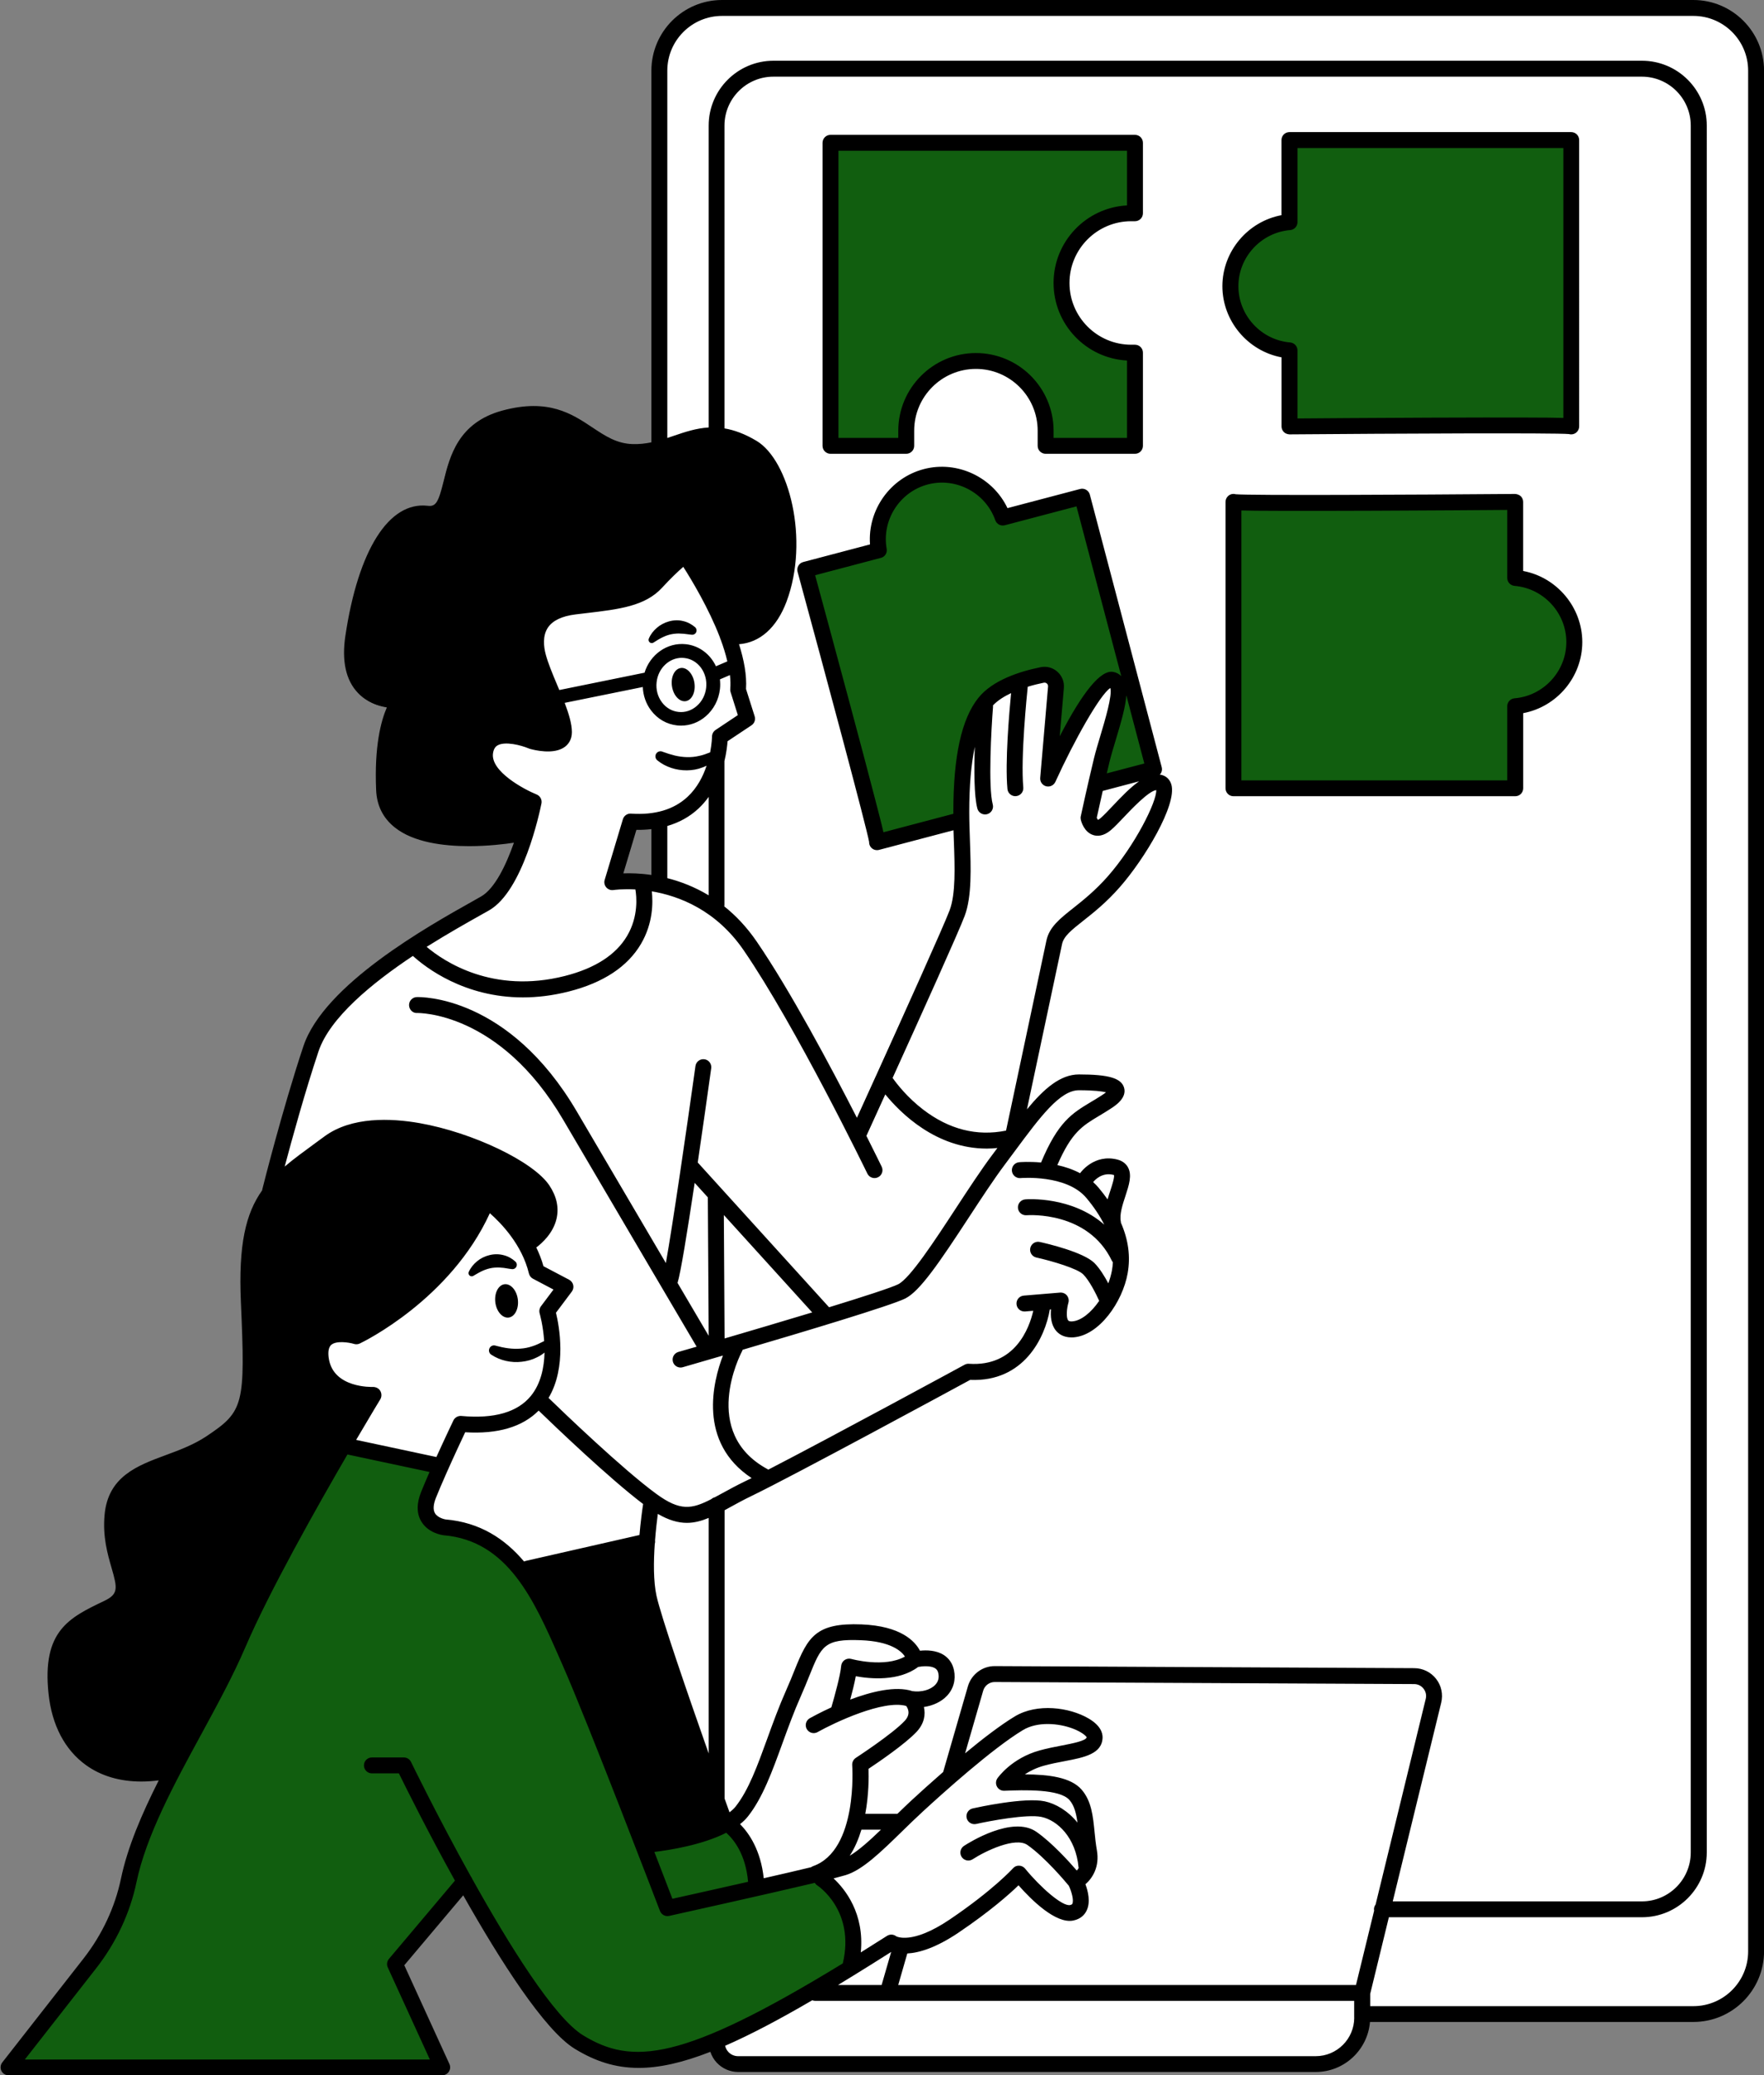
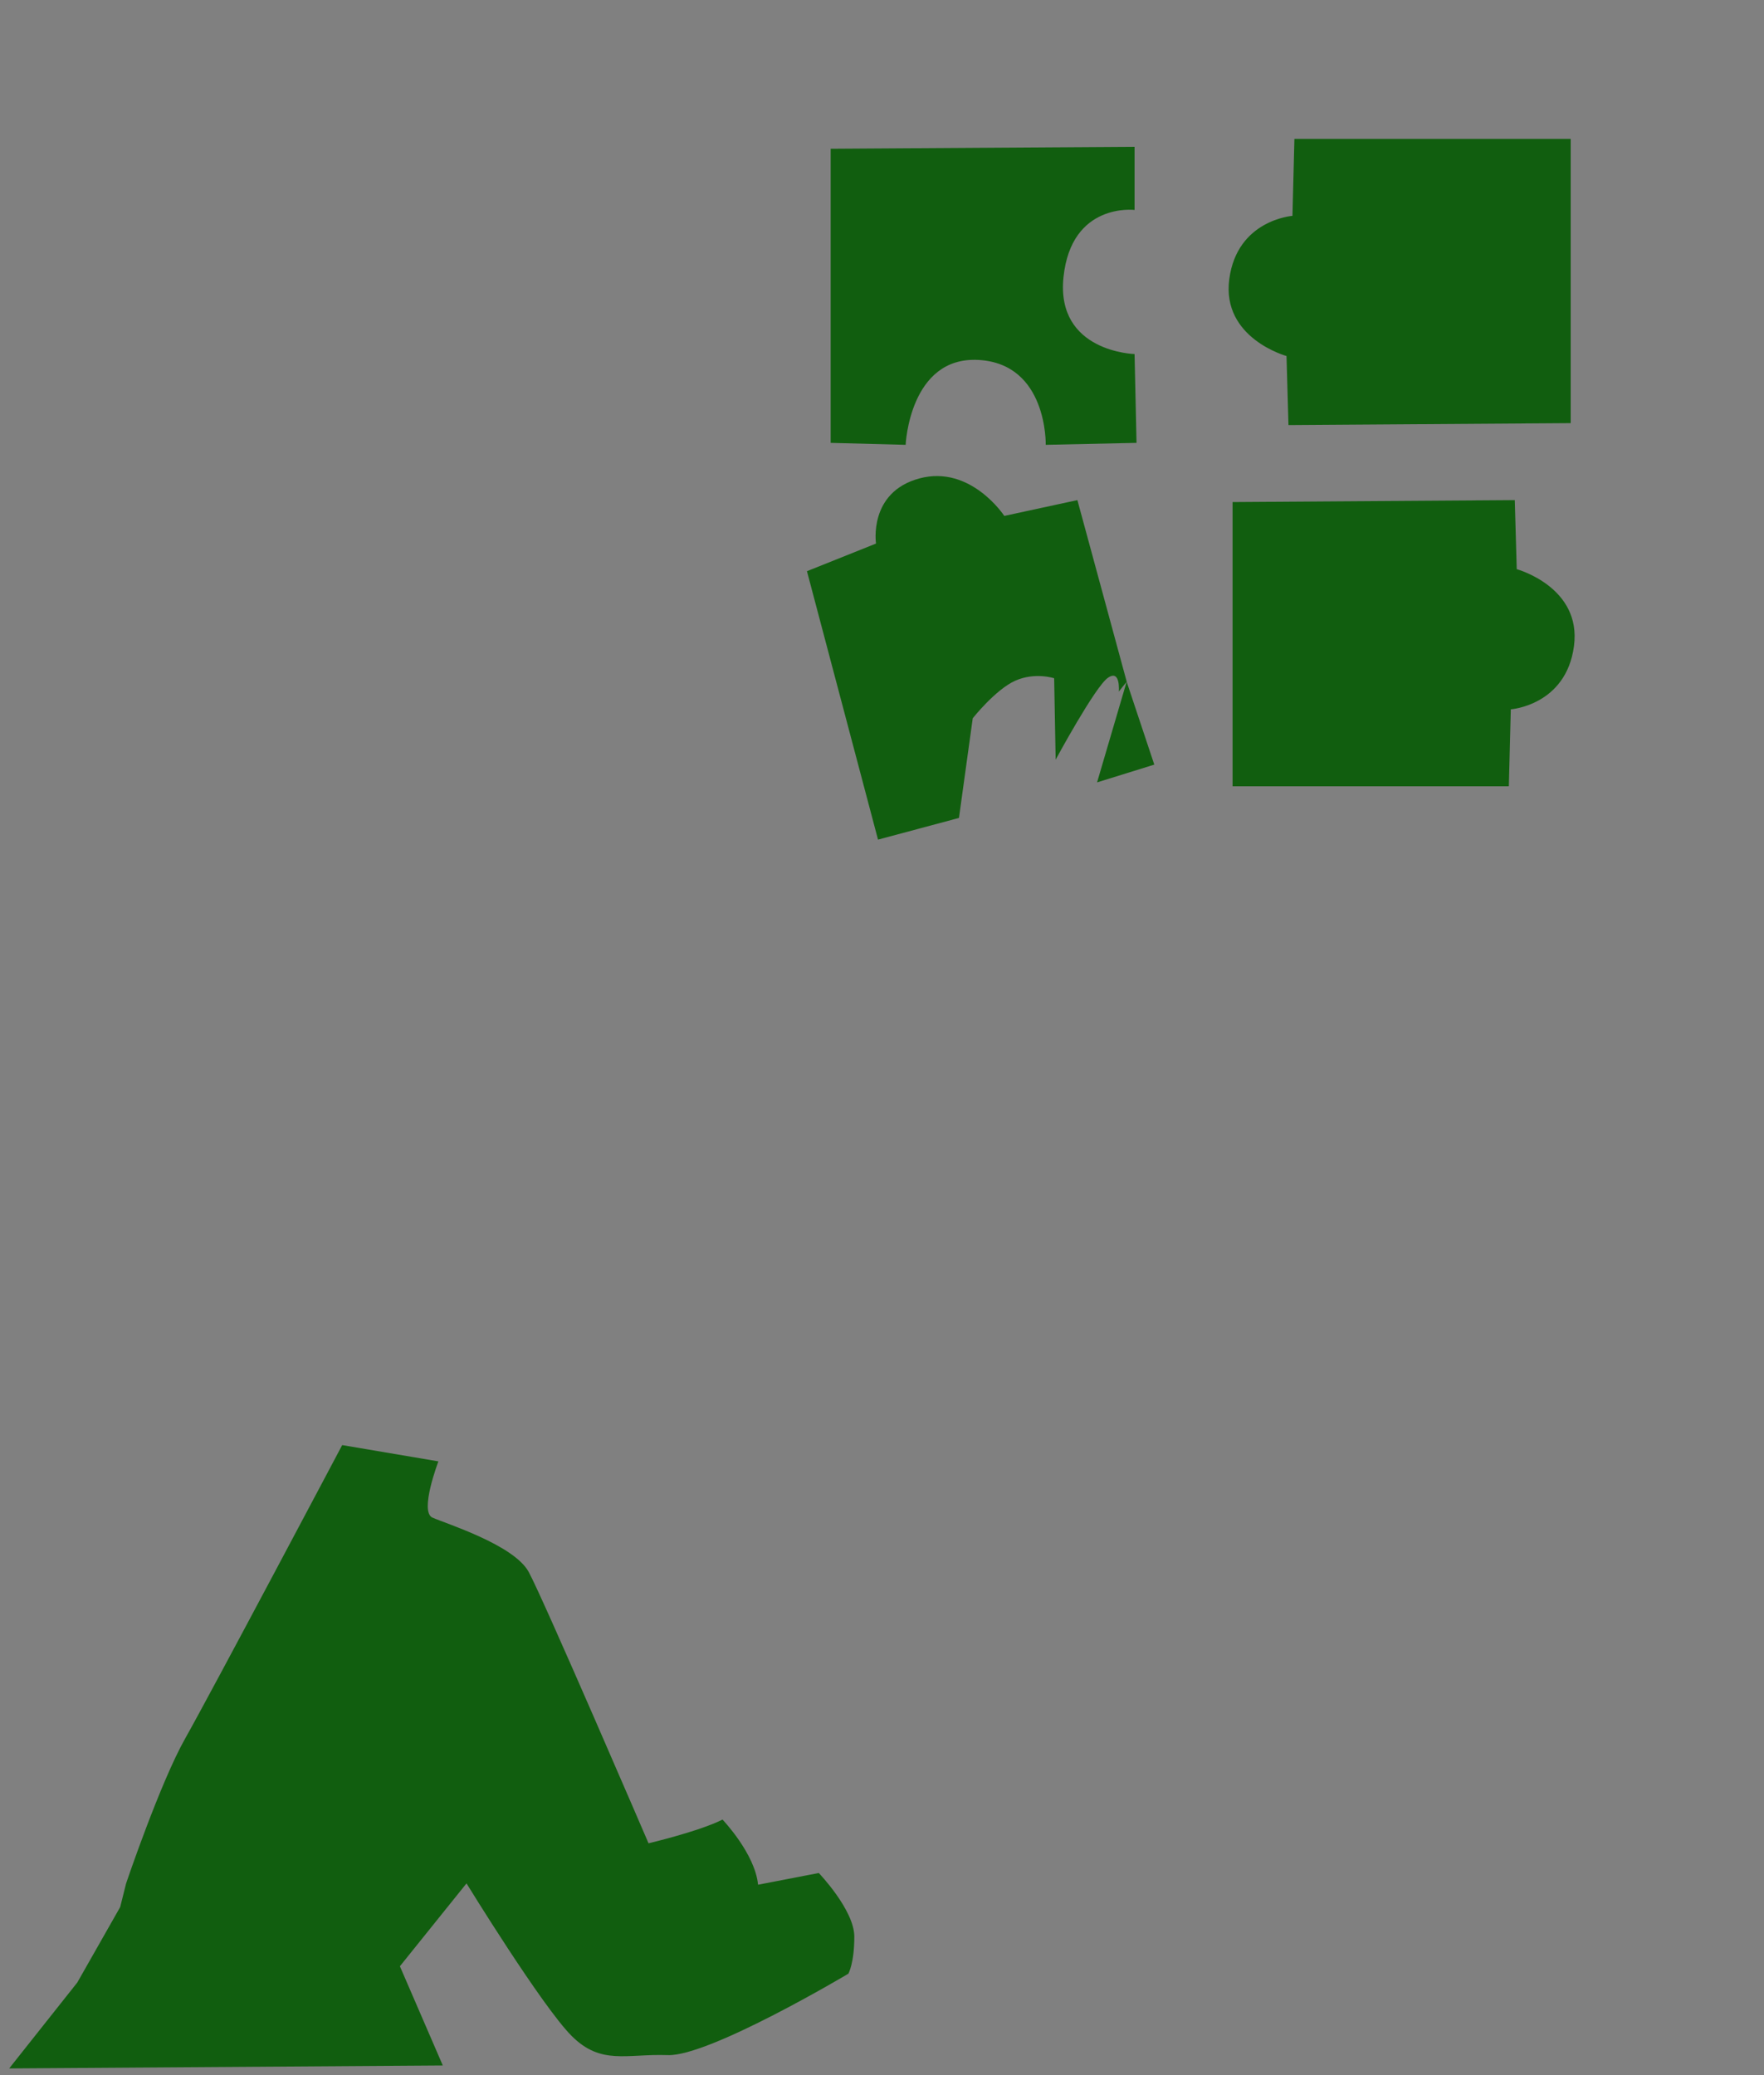
<svg xmlns="http://www.w3.org/2000/svg" fill="#000000" height="391.2" preserveAspectRatio="xMidYMid meet" version="1" viewBox="-0.1 0.0 332.6 391.2" width="332.6" zoomAndPan="magnify">
  <rect x="-0.1" y="0.0" width="332.6" height="391.2" fill="#808080" stroke="none" />
  <g clip-rule="evenodd" fill-rule="evenodd">
    <g id="change1_1">
-       <path d="M313.9,0.32h-173c-9.87,0-17.87,8-17.87,17.87v92.19 c-4.9,4.16-10.89,2.55-16.37,3.79c-5.77,1.3-4.84,5.77-5.21,9.67s5.95,12.28,3.53,14.88c-2.42,2.6-6.7,0.74-10.23,0 c-3.53-0.74-3.72,0.56-3.53,4.65s9.3,8,9.3,8s-4.65,13.4-7.26,16.93C90.65,171.85,78,178.74,78,178.74s-11.53,8.19-16.93,13.58 s-9.67,30.7-9.67,30.7s12.47-8.19,17.86-10.23s12.28,0.19,18.6,2.42s15.26,6.88,15.26,11.91s-3.35,7.44-3.35,7.44l1.3,4.84 c0,0-4-10.79-8.19-12.47c-0.28,1.12-7.26,11.44-10.6,14.23c-3.35,2.79-12.84,12.28-16.19,10.05c0,0-5.86-0.28-5.86,3.63 c0,3.91,4.19,7.53,9.77,7.81l-5.58,9.77l18.14,3.07l0.82-1.06c-1.74,3.37-3.62,7.58-3.51,9.81c0.19,4.09,5.58,4.65,10.23,5.4 c4.65,0.74,9.49,6.7,9.49,6.7l21.95-6.14l1.11-8.32c0.13,0.1,0.26,0.21,0.38,0.3v80.93c0,9.87,8,17.87,17.87,17.87h2.5l-8.93,4.47 l3.35,3.91l110.51-0.28c0,0,5.86-1.67,7.53-3.91c0.61-0.81,0.92-2.44,1.07-4.19h56.96c9.87,0,17.87-8,17.87-17.87V18.19 C331.77,8.32,323.77,0.32,313.9,0.32z M101.54,264.17c1.67,1.31,10.42,8.24,18.49,15.45L101.54,264.17 C101.54,264.17,101.54,264.17,101.54,264.17z M87.5,269.06l0.64-0.83c0,0,3.26-0.13,6.78-1c-0.3,0.09-0.6,0.18-0.92,0.26 C90.99,268.26,88.79,268.77,87.5,269.06z M121.35,166.27c0,0,0.5,0.86,0.35,2.93C121.63,167.47,121.35,166.27,121.35,166.27 l-5.58-0.74l2.98-10.23c0,0,1.85-0.34,4.28-0.99v12.21C121.98,166.32,121.35,166.27,121.35,166.27z" fill="#ffffff" />
-     </g>
+       </g>
    <g id="change2_2">
-       <path d="M98.84,157.15c0,0-23.07,4.47-25.67-4.84s1.49-18.98,1.49-18.98 s-8.19,0.74-8.56-7.44s1.12-20.47,6.33-24.93c5.21-4.47,5.58-1.49,8.93-4.84c3.35-3.35,1.12-11.91,9.3-15.63 c8.19-3.72,12.28-3.72,19.72,0.37c7.44,4.09,8.56,5.21,16,2.6c7.44-2.6,12.28-4.47,17.49,3.35s7.81,14.51,4.47,21.58 c-3.35,7.07-2.6,10.79-8.93,10.79l-2.6-0.74l-6.7-12.09c0,0-0.93-2.42-2.79-0.56c-1.86,1.86-4.09,5.02-7.07,5.95 c-2.98,0.93-13.21,0.56-15.63,3.72c-2.42,3.16-4.47,5.02-3.16,8.37c1.3,3.35,5.02,14.14,5.02,14.14s-1.12,2.23-3.53,2.23 s-8.56-3.91-10.42-0.74c-1.86,3.16,1.86,8.56,5.58,10.42C101.82,151.76,98.84,157.15,98.84,157.15z M104.33,305.34 c0,0,14.23,41.3,17.86,42.14c3.63,0.84,13.95-4.47,13.95-4.47s-8.37-27.91-11.72-34.88c-3.35-6.98-2.88-17.95-2.88-17.95 l-21.95,6.14L104.33,305.34z M11.96,308.97c0,0-2.79,5.58-1.4,12c1.4,6.42,6.7,12.56,13.12,13.12s8.37-1.12,8.37-1.12L70,262.64 c0,0-11.72,0.56-9.77-7.81c0,0,0.84-4.74,5.86-3.63c0,0,6.14-1.4,12.28-7.26c6.14-5.86,14.51-17.02,14.51-17.02l6.88,7.63 c0,0,3.81,0.84,3.35-7.44c-0.47-8.28-22.88-16.47-33.86-14.33c-10.98,2.14-19.07,9.95-20.74,14.98c-1.67,5.02-1.4,16.47-1.4,23.16 s1.4,12.56-3.07,17.3c-4.47,4.74-13.67,6.7-17.3,9.77s-6.14,2.79-5.86,8.09s4.19,10.88,2.23,13.67 C21.17,302.55,14.19,304.78,11.96,308.97z" fill="inherit" />
-     </g>
+       </g>
    <g id="change3_1">
      <path d="M154.28,353.06c0,0,6.7,6.98,6.7,12s-1.12,6.98-1.12,6.98 s-26.23,15.63-34.05,15.35c-7.81-0.28-12.56,1.95-18.14-3.63c-5.58-5.58-19.81-28.74-19.81-28.74L75.3,370.64l8.09,18.7L1.63,389.9 l12.84-16.19l8.09-14.23l1.12-4.47c0,0,6.42-18.98,11.16-27.35c4.74-8.37,29.58-55.26,29.58-55.26l18.14,3.07 c0,0-3.63,9.49-1.12,10.6c2.51,1.12,15.35,5.12,18.14,10.23s22.6,51.16,22.6,51.16s9.49-2.23,13.95-4.47c0,0,6.14,6.42,6.7,12.28 L154.28,353.06z M184.42,67.85c13.02,0.74,12.65,16,12.65,16l17.12-0.37l-0.37-16.74c0,0-14.88-0.37-13.4-14.51 c1.49-14.14,13.4-12.65,13.4-12.65V27.67l-57.3,0.37v55.44l14.14,0.37C170.65,83.85,171.4,67.11,184.42,67.85z M242.47,67.11 l0.37,13.02l53.21-0.37V26.18h-52.09l-0.37,14.51c0,0-10.42,0.74-11.91,11.91C230.19,63.76,242.47,67.11,242.47,67.11z M285.88,107.29l-0.37-13.02l-53.21,0.37v53.58h52.09l0.37-14.51c0,0,10.42-0.74,11.91-11.91 C298.16,110.64,285.88,107.29,285.88,107.29z M189.26,97.25c0,0-6.33-9.67-16-7.07c-9.67,2.6-8.19,12.28-8.19,12.28l-13.02,5.21 l13.4,50.6l15.26-4.09l2.6-18.79c0,0,4.28-5.4,8-7.07c3.72-1.67,7.35-0.47,7.35-0.47l0.28,15.35c0,0,7.44-13.77,9.86-15.44 c2.42-1.67,2.05,2.6,2.05,2.6l1.49-1.86l-9.3-34.23L189.26,97.25z M206.75,147.48l10.79-3.35l-5.21-15.63L206.75,147.48z" fill="#115e0f" />
    </g>
  </g>
  <g id="change2_1">
-     <path d="M319.18,0H136.04c-7.35,0-13.32,5.98-13.32,13.32v70.06c-1.12,0.23-2.29,0.37-3.56,0.33c-2.99-0.1-5.1-1.5-7.54-3.12 c-3.9-2.6-8.33-5.54-16.99-3.2c-8.35,2.26-9.93,8.65-11.08,13.31c-1.01,4.08-1.49,4.83-3.03,4.64c-7.3-0.83-13.08,8.33-15.5,24.52 c-0.71,4.75,0.09,8.38,2.38,10.77c1.67,1.75,3.79,2.45,5.44,2.72c-1.1,2.53-2.38,7.3-2.02,15.58c0.12,2.92,1.31,5.3,3.54,7.06 c3.51,2.79,9.1,3.51,13.97,3.51c3.58,0,6.77-0.39,8.47-0.65c-1.5,4.27-3.63,8.67-6.18,10.13c-0.46,0.26-1.01,0.57-1.64,0.93 c-8.38,4.7-28.01,15.69-31.88,27.32c-3.97,11.91-7.71,26.81-7.74,26.96c-0.02,0.06-0.02,0.13-0.03,0.19 c-3.1,4.36-4.49,10.22-4.01,21.09c0.86,19.38,0.55,20.56-6.47,25.25c-2.43,1.62-5.13,2.62-7.75,3.59 c-5.32,1.97-10.82,4.01-11.48,11.23c-0.38,4.13,0.56,7.39,1.32,10.02c1.12,3.87,1.3,4.93-1.42,6.23 c-6.55,3.13-11.72,5.6-10.47,17.46c0.63,5.94,3.07,10.6,7.07,13.48c2.85,2.05,6.39,3.09,10.43,3.09c1.06,0,2.16-0.08,3.28-0.22 c-3.17,6.28-5.88,12.56-7.13,18.56c-1.12,5.35-3.55,10.54-7.04,15.01l-15.33,19.6c-0.35,0.45-0.42,1.07-0.17,1.58 c0.25,0.52,0.77,0.84,1.35,0.84h81.77c0.51,0,0.99-0.26,1.26-0.69c0.28-0.43,0.31-0.97,0.1-1.43l-8.51-18.62l11.11-13.18 c6.95,12.29,15.31,25.42,21.02,28.92c3.82,2.34,7.62,3.61,12.07,3.61c3.87,0,8.24-0.97,13.51-3.03c0.25,0.76,0.65,1.46,1.21,2.05 c1.04,1.11,2.51,1.75,4.03,1.75h108.9c5.38,0,9.79-4.16,10.23-9.43h60.98c7.35,0,13.32-5.98,13.32-13.32V13.32 C332.51,5.98,326.53,0,319.18,0z M97.52,155.72c-0.15,0.03-15.18,2.79-21.29-2.06c-1.53-1.21-2.32-2.8-2.4-4.83 c-0.51-12,2.63-15.79,2.65-15.8c0.42-0.46,0.52-1.13,0.24-1.69c-0.28-0.56-0.88-0.88-1.5-0.82c-0.03,0-3.51,0.29-5.64-1.93 c-1.61-1.69-2.15-4.47-1.58-8.26c2.08-13.97,6.86-22.59,12.19-21.98c4.44,0.51,5.42-3.43,6.28-6.9c1.08-4.38,2.31-9.33,8.95-11.13 c7.34-1.99,10.84,0.33,14.54,2.8c2.59,1.72,5.26,3.5,9.1,3.62c3.47,0.11,6.34-0.87,8.88-1.73c4.26-1.45,7.62-2.6,13.1,0.69 c5.36,3.22,7.74,17.66,4.38,26.65c-1.11,2.98-3.26,6.36-7.22,6.12c-2.95-7.47-7.6-14.25-7.89-14.68c-0.23-0.34-0.59-0.56-0.99-0.63 c-0.41-0.07-0.82,0.04-1.14,0.28c-0.1,0.07-2.43,1.84-5.63,5.33c-2.43,2.66-6.82,3.18-12.38,3.84c-0.69,0.08-1.4,0.17-2.13,0.26 c-3.44,0.43-5.9,1.7-7.3,3.78c-1.33,1.97-1.61,4.57-0.82,7.52c0.49,1.82,1.4,4.01,2.28,6.12c1.18,2.83,2.52,6.03,2.52,7.78 c0,0.28-0.07,0.33-0.12,0.37c-0.57,0.43-2.48,0.3-3.89-0.08c-0.87-0.36-5.43-2.1-8.43-0.44c-0.91,0.5-2.07,1.54-2.4,3.62 c-0.85,5.38,5.98,9.18,8.9,10.54c-0.24,1.03-0.56,2.29-0.96,3.64C97.72,155.69,97.62,155.7,97.52,155.72z M255.57,374.17h-86.31 l1.71-5.94c2.2-0.12,5.38-1.04,9.69-3.95c5.92-4,9.56-7.23,11.28-8.9c2.38,2.7,7.01,7.32,10.33,6.64c1.48-0.3,2.18-1.18,2.51-1.87 c0.77-1.59,0.27-3.65-0.22-4.97c1.34-1.16,2.71-3.31,2.15-6.44c-0.2-1.13-0.32-2.29-0.43-3.41c-0.3-2.99-0.57-5.82-2.44-7.98 c-2.01-2.32-6.14-2.86-10.71-2.88c0.95-0.63,2.16-1.24,3.62-1.64c1.32-0.36,2.64-0.62,3.93-0.86c3.62-0.69,7.03-1.35,7.11-4.44 c0.02-0.93-0.43-2.31-2.68-3.62c-3.57-2.07-9.64-2.91-13.86-0.37c-2.69,1.62-6.1,4.24-9.38,6.96l3.41-11.81 c0.28-0.96,1.17-1.63,2.17-1.63c0,0,0.01,0,0.01,0l79.09,0.39c0.69,0,1.34,0.32,1.76,0.87c0.43,0.55,0.58,1.25,0.41,1.92 L259.27,359c-0.19,0.25-0.31,0.56-0.31,0.9c0,0.09,0.01,0.17,0.03,0.26L255.57,374.17z M71.6,262.18 c-0.28-0.48-0.81-0.73-1.35-0.74c-0.3,0.01-7.43,0.22-8.34-5.28c-0.15-0.9-0.19-2.09,0.44-2.65c0.95-0.83,3.31-0.48,4.3-0.18 c0.36,0.11,0.75,0.08,1.09-0.08c0.72-0.34,17.08-8.32,24.52-24.56c2.15,1.89,6.06,5.93,7.37,11.37c0.1,0.42,0.38,0.78,0.76,0.98 l3.87,2.04l-2.37,3.16c-0.28,0.38-0.37,0.87-0.24,1.33c0.01,0.05,0.66,2.28,0.85,5.22l-0.04,0.02c-0.74,0.37-1.45,0.74-2.19,0.96 c-0.73,0.25-1.49,0.4-2.25,0.45c-0.76,0.06-1.53,0.03-2.31-0.07c-0.76-0.1-1.6-0.28-2.28-0.47l-0.13-0.04 c-0.39-0.11-0.82,0.04-1.05,0.4c-0.29,0.44-0.17,1.04,0.28,1.32c0.9,0.59,1.78,0.94,2.76,1.17c0.97,0.22,1.98,0.28,2.98,0.16 c1-0.11,2-0.38,2.89-0.84c0.51-0.24,0.98-0.54,1.41-0.89c-0.07,2.8-0.69,5.87-2.59,8.19c-2.51,3.06-6.92,4.33-13.1,3.76 c-0.62-0.05-1.22,0.28-1.49,0.84c-0.02,0.04-1.54,3.22-3.21,6.9l-15.13-3.23c2.71-4.62,4.57-7.68,4.59-7.71 C71.88,263.25,71.88,262.66,71.6,262.18z M82.09,282.35c0.53-1.31,1.19-2.88,1.98-4.65c1.39-3.14,2.84-6.23,3.54-7.72 c6.15,0.38,10.79-1,13.85-4.08c3.02,2.92,13.2,12.68,19.7,17.61c-0.18,1.16-0.47,3.31-0.69,5.84l-21.44,4.88 c-0.11,0.03-0.22,0.07-0.32,0.11c-3.63-4.28-8.3-7.37-14.82-7.93c-0.01,0-1.43-0.24-1.98-1.17 C81.53,284.58,81.59,283.61,82.09,282.35z M123.68,300.8c-0.59-2.73-0.56-6.47-0.32-9.81c0.07-0.21,0.08-0.44,0.05-0.67 c0.15-1.91,0.35-3.65,0.52-4.95c2.07,1.2,3.83,1.69,5.48,1.69c1.41,0,2.74-0.36,4.11-0.93v44.4 C129.66,319.58,124.54,304.73,123.68,300.8z M120.27,292.47c-0.14,3.1-0.08,6.38,0.49,8.97c1.15,5.28,9.31,28.39,12.79,38.14 c0.03,0.23,0.1,0.44,0.22,0.63c0.46,1.27,0.81,2.27,1.04,2.91c-4.01,1.81-9.62,2.76-12.64,3.09 c-4.37-11.27-10.47-26.84-13.44-33.55l-0.63-1.42c-2.13-4.84-4.38-9.97-7.4-14.31L120.27,292.47z M136.83,345.48 c1.37,1.21,3.66,3.98,4.12,9.24c-6,1.36-11.79,2.65-14.27,3.2c-0.63-1.64-1.85-4.84-3.4-8.83 C126.23,348.74,132.33,347.76,136.83,345.48z M143.9,354.05c-0.56-5.25-2.73-8.45-4.46-10.2c0.58-0.46,1.09-0.95,1.51-1.49 c2.74-3.47,4.53-8.4,6.43-13.62c1.07-2.94,2.17-5.98,3.52-9.02c0.63-1.42,1.14-2.69,1.59-3.81c2.28-5.66,2.82-7.01,9.74-6.73 c5.6,0.22,7.61,2.04,8.3,3.08c-3.87,2.17-10.05,0.47-10.12,0.45c-0.43-0.12-0.9-0.04-1.27,0.21c-0.37,0.26-0.6,0.67-0.64,1.11 c-0.13,1.7-1.25,5.76-1.85,7.81c-2.09,0.96-3.62,1.8-4.06,2.04c-0.72,0.41-0.98,1.32-0.58,2.04c0.28,0.49,0.79,0.77,1.31,0.77 c0.25,0,0.5-0.06,0.73-0.19c3.25-1.82,12.42-6.14,16.71-4.93c0.37,0.5,0.87,1.57-0.26,2.79c-2.32,2.5-9.17,6.95-9.24,7 c-0.46,0.3-0.72,0.83-0.68,1.37c0.01,0.16,1.13,16.03-7.38,19.04c-0.14,0.05-0.26,0.12-0.37,0.2 C150.3,352.59,147.14,353.31,143.9,354.05z M171.94,318.78c-3.18-1.05-7.79,0.11-11.73,1.59c0.38-1.39,0.79-3.03,1.05-4.4 c2.7,0.5,8.09,1.01,11.76-1.75c0.82-0.16,2.35-0.27,3.18,0.24c0.34,0.21,0.53,0.5,0.62,0.95c0.18,0.86-0.01,1.58-0.58,2.18 C175.34,318.55,173.61,319.02,171.94,318.78z M162.32,344.89h3.69c-2.14,2.06-4.16,3.88-5.9,4.92 C161.09,348.31,161.8,346.61,162.32,344.89z M159.31,353.47c3.19-0.95,6.66-4.34,10.68-8.26c1.26-1.23,2.56-2.5,3.89-3.72 c3.76-3.46,13.13-11.9,18.91-15.38c2.7-1.62,6.66-1.31,9.4-0.27c1.76,0.67,2.52,1.44,2.59,1.62c-0.02,0.68-2.82,1.21-4.67,1.57 c-1.28,0.25-2.73,0.52-4.16,0.92c-5.32,1.46-7.88,5.11-7.99,5.26c-0.32,0.47-0.35,1.08-0.08,1.57c0.27,0.5,0.8,0.8,1.37,0.78 c3.65-0.14,10.46-0.39,12.31,1.76c0.9,1.04,1.26,2.52,1.5,4.24c-1.79-2.2-4.07-3.56-6.18-4.01c-3.83-0.8-12.6,1.12-13.58,1.34 c-0.81,0.18-1.32,0.98-1.14,1.79c0.18,0.81,0.98,1.31,1.79,1.14c2.51-0.56,9.61-1.9,12.31-1.33c3.01,0.63,6.49,3.88,7,9.52 c0,0.04,0.03,0.07,0.03,0.11c-0.11,0.18-0.24,0.34-0.36,0.48c-1.53-1.77-4.69-5.25-7.6-7.29c-4.51-3.16-12.75,2.04-13.67,2.64 c-0.69,0.45-0.89,1.38-0.44,2.08c0.45,0.69,1.38,0.89,2.08,0.44c2.39-1.56,8.07-4.27,10.32-2.69c3.28,2.29,7.13,6.86,7.81,7.69 c0.49,1.02,0.98,2.73,0.66,3.39c-0.03,0.06-0.08,0.17-0.42,0.24c-1.45,0.32-5.64-3.38-8.49-6.87c-0.28-0.34-0.69-0.54-1.13-0.55 c-0.48-0.02-0.86,0.17-1.15,0.5c-0.04,0.04-3.72,4.1-11.92,9.64c-7.2,4.86-10.09,3.17-10.1,3.17c-0.5-0.39-1.19-0.42-1.73-0.08 c-1.71,1.09-3.35,2.12-4.95,3.12c0.73-7.33-2.96-11.93-5.13-13.95C158.09,353.8,158.87,353.6,159.31,353.47z M160.9,372.34 c0.04-0.03,0.09-0.05,0.13-0.08c2.2-1.36,4.5-2.79,6.9-4.32l-1.8,6.23h-8.22C158.89,373.57,159.89,372.97,160.9,372.34z M271.64,320.95c0.38-1.57,0.03-3.21-0.96-4.48c-1-1.28-2.5-2.01-4.11-2.02l-79.09-0.39c-0.01,0-0.02,0-0.03,0 c-2.33,0-4.4,1.56-5.05,3.8l-4.67,16.16c-2.41,2.1-4.52,4.01-5.88,5.27c-0.93,0.86-1.84,1.74-2.74,2.61h-6.06 c0.67-3.6,0.66-6.93,0.61-8.48c1.9-1.26,6.96-4.72,9.08-6.99c1.45-1.57,1.69-3.25,1.36-4.66c1.71-0.25,3.28-0.98,4.33-2.09 c1.25-1.31,1.72-3.04,1.34-4.86c-0.26-1.25-0.95-2.25-1.98-2.89c-1.43-0.88-3.22-0.9-4.43-0.77c-0.96-1.82-3.63-4.66-11-4.96 c-8.67-0.35-10.14,2.39-12.64,8.61c-0.44,1.1-0.94,2.34-1.55,3.71c-1.39,3.13-2.52,6.22-3.6,9.21c-1.89,5.2-3.52,9.69-5.96,12.79 c-0.31,0.39-0.71,0.75-1.16,1.1c-0.23-0.65-0.55-1.53-0.93-2.59v-54.35c0.33-0.18,0.66-0.36,1-0.55c1.23-0.68,2.62-1.44,4.2-2.2 c7.74-3.74,37.42-19.82,41.1-21.82c10.13,0.43,14.13-7.97,15.02-13.27l0.23-0.02c-0.11,1.27-0.01,2.84,0.9,3.97 c0.49,0.61,1.39,1.31,2.94,1.31c0.13,0,0.26,0,0.39-0.01c4.83-0.35,9.26-6.65,10.22-12.09c0.56-3.16,0.13-6.31-1.27-9.51 c-0.01-0.07-0.01-0.14-0.02-0.21c-0.29-1.34,0.33-3.2,0.87-4.85c0.66-2.02,1.29-3.92,0.47-5.4c-0.28-0.51-0.86-1.17-2.01-1.46 c-4.35-1.09-6.87,2.38-7.01,2.58c-1.38-0.73-2.86-1.22-4.29-1.53c2.68-6.17,4.69-7.38,7.9-9.3c0.67-0.4,1.37-0.82,2.13-1.32 c0.86-0.55,3.13-2.02,2.55-3.98c-0.53-1.79-2.91-2.49-8.5-2.49c-3.5,0-6.55,2.64-9.81,6.58c2.04-9.61,6.05-28.47,6.62-31.15 c0.31-1.48,1.78-2.65,4.01-4.41c1.94-1.53,4.35-3.44,6.88-6.33c4.66-5.3,10.77-15.46,9.73-19.29c-0.24-0.88-0.82-1.51-1.63-1.79 c-0.19-0.06-0.38-0.11-0.57-0.14c0.08-0.08,0.16-0.15,0.22-0.25c0.2-0.34,0.26-0.75,0.15-1.14l-13.55-51.37 c-0.21-0.8-1.03-1.28-1.83-1.07l-13.7,3.61c-2.77-5.83-9.44-9.03-15.8-7.35c-6.36,1.68-10.59,7.75-10.12,14.19l-12.59,3.32 c-0.39,0.1-0.72,0.35-0.92,0.7c-0.2,0.35-0.25,0.76-0.15,1.14c5.22,19.16,13.01,48.16,13.49,50.92c-0.02,0.55,0.26,1.07,0.74,1.35 c0.23,0.14,0.5,0.2,0.76,0.2c0.15,0,0.31-0.02,0.45-0.07l13.96-3.68c0.02,0.69,0.04,1.37,0.07,2.05c0.18,4.89,0.36,9.95-0.8,13.04 c-1.1,2.93-8.67,19.71-13.81,31.04c-0.03,0.06-0.06,0.12-0.09,0.19c-1.47,3.24-2.73,6.01-3.58,7.88 c-4.83-9.45-12.58-24.01-18.91-33.24c-1.88-2.74-3.95-4.9-6.1-6.61c0.01-0.08,0.03-0.17,0.03-0.25v-27.13 c0.38-1.59,0.53-2.94,0.59-3.75l4.51-3c0.56-0.37,0.8-1.06,0.6-1.7l-1.63-5.15c0.17-2.59-0.39-5.51-1.32-8.44 c3.93-0.29,7.12-3.11,8.97-8.05c4.34-11.62,0.46-26.61-5.65-30.27c-2.24-1.34-4.23-2.05-6.06-2.36V23.67 c0-5.08,4.13-9.22,9.22-9.22h163.75c5.08,0,9.22,4.13,9.22,9.22v325.52c0,5.08-4.13,9.22-9.22,9.22H262.5L271.64,320.95z M144.64,276.95c-12.78-6.9-5.15-21.63-4.82-22.25c0.05-0.09,0.08-0.18,0.11-0.27c11.51-3.38,27.99-8.33,30.65-9.66 c2.77-1.38,6.4-6.73,12.05-15.37c2.31-3.53,4.7-7.18,6.76-9.92c0.65-0.86,1.27-1.71,1.88-2.53c4.74-6.39,8.48-11.44,12.06-11.44 c2.88,0,4.37,0.21,5.11,0.39c-0.19,0.15-0.45,0.34-0.79,0.56c-0.73,0.47-1.41,0.88-2.05,1.26c-3.58,2.15-6.2,3.74-9.41,11.41 c-2.27-0.2-3.97-0.07-4.14-0.05c-0.83,0.08-1.43,0.8-1.36,1.63c0.08,0.83,0.82,1.43,1.63,1.36c0.09-0.01,8.68-0.73,12.42,3.75 c1.43,1.71,2.54,3.38,3.36,5.02c-6.11-5.37-14.45-4.8-14.89-4.76c-0.82,0.07-1.44,0.79-1.38,1.61s0.78,1.44,1.61,1.38 c0.47-0.03,11.61-0.77,16.1,8.58c0.05,0.1,0.12,0.19,0.19,0.28c-0.03,0.51-0.08,1.02-0.17,1.52c-0.15,0.82-0.39,1.65-0.69,2.46 c-0.7-1.32-1.63-2.83-2.62-3.83c-2.06-2.06-8.94-3.67-10.3-3.97c-0.81-0.18-1.61,0.33-1.79,1.14s0.33,1.61,1.14,1.79 c3.03,0.67,7.77,2.1,8.83,3.17c1.17,1.17,2.42,3.66,3.02,5c-1.49,2.18-3.4,3.75-5.07,3.87c-0.39,0.03-0.66-0.03-0.77-0.18 c-0.45-0.56-0.26-2.32,0.03-3.32c0.14-0.47,0.04-0.99-0.27-1.38c-0.31-0.39-0.79-0.58-1.29-0.55l-6.85,0.57 c-0.83,0.07-1.44,0.79-1.37,1.62c0.07,0.83,0.79,1.43,1.62,1.37l1.54-0.13c-0.75,3.27-3.41,10.57-12.13,9.99 c-0.29-0.02-0.57,0.04-0.82,0.18c-0.29,0.16-25.17,13.67-37.02,19.78C144.71,277,144.68,276.97,144.64,276.95z M130.88,222.97 l2.48,2.73l0.16,26.1c-1.09-1.84-3.17-5.37-5.87-9.97C128.23,239.98,129.47,232.36,130.88,222.97z M136.52,252.3l-0.14-23.27 l16.66,18.36C147.59,249.04,141.63,250.8,136.52,252.3z M167.08,103.46c-0.96-5.41,2.44-10.74,7.75-12.14 c5.31-1.4,10.9,1.56,12.73,6.74c0.26,0.74,1.04,1.15,1.8,0.95l13.51-3.56l8.44,32c-0.41-0.42-0.92-0.69-1.53-0.8 c-2.31-0.41-5.69,3.67-10.07,12.14l0.78-9.1c0.1-1.17-0.34-2.28-1.21-3.06c-0.87-0.78-2.03-1.1-3.18-0.86 c-3.86,0.78-9.04,2.41-11.74,5.79c-3.17,3.96-4.71,10.99-4.71,21.5c0,0.11,0,0.23,0.01,0.34l-13.19,3.48 c-0.3-1.36-0.84-3.43-1.68-6.66c-1.11-4.28-2.68-10.22-4.68-17.66c-2.74-10.22-5.51-20.42-6.52-24.13l12.4-3.27 C166.74,104.98,167.22,104.23,167.08,103.46z M207.82,149.09l6.85-1.81c-1.69,1.18-3.38,2.96-4.97,4.64 c-0.87,0.92-1.7,1.79-2.29,2.3c-0.24,0.21-0.41,0.29-0.49,0.33c-0.07-0.09-0.16-0.24-0.23-0.4 C206.86,153.35,207.28,151.45,207.82,149.09z M208.58,145.78c0.16-0.68,0.33-1.37,0.49-2.07c0.31-1.27,0.75-2.74,1.22-4.29 c1.07-3.55,1.84-6.28,1.98-8.35l3.39,12.85L208.58,145.78z M181.79,172.64c1.37-3.65,1.17-9.01,0.99-14.2 c-0.06-1.79-0.13-3.64-0.13-5.37c0-4.9,0.35-9,1.05-12.3c-0.15,4.32-0.15,9.28,0.48,11.64c0.18,0.67,0.79,1.11,1.45,1.11 c0.13,0,0.26-0.02,0.39-0.05c0.8-0.21,1.28-1.04,1.06-1.84c-0.88-3.31-0.27-14.37,0.05-18.35c0.01-0.11,0-0.21-0.01-0.31 c0.91-0.95,2.12-1.71,3.42-2.32c-0.36,3.76-1.16,12.98-0.69,18.07c0.07,0.78,0.73,1.36,1.49,1.36c0.05,0,0.09,0,0.14-0.01 c0.83-0.08,1.43-0.8,1.36-1.63c-0.52-5.74,0.7-17.63,0.84-18.99c1.12-0.34,2.18-0.59,3.02-0.76c0.29-0.06,0.5,0.07,0.59,0.16 c0.09,0.08,0.25,0.27,0.22,0.56l-1.48,17.22c-0.06,0.73,0.41,1.39,1.11,1.58c0.71,0.19,1.44-0.17,1.75-0.83 c3.54-7.78,8.41-16.45,10.36-17.69c0.42,1.34-1.03,6.17-1.83,8.84c-0.48,1.6-0.93,3.1-1.26,4.45c-1.32,5.48-2.47,10.84-2.48,10.89 c-0.05,0.22-0.04,0.44,0.01,0.66c0.09,0.38,0.62,2.31,2.31,2.87c0.75,0.25,1.93,0.28,3.35-0.92c0.72-0.61,1.56-1.5,2.53-2.52 c1.3-1.38,4.62-4.88,6.03-5.03c0.12,2.16-4.01,10.44-9.14,16.27c-2.36,2.68-4.65,4.5-6.49,5.96c-2.54,2.01-4.55,3.6-5.08,6.15 c-0.69,3.25-6.46,30.39-7.61,35.81c-5.5,1.11-10.75-0.22-15.64-3.97c-2.94-2.25-4.92-4.79-5.75-5.96 C173.35,191.85,180.68,175.62,181.79,172.64z M209.24,224.47c-0.17,0.52-0.35,1.06-0.51,1.61c-0.51-0.72-1.07-1.45-1.68-2.18 c-0.32-0.39-0.67-0.74-1.04-1.07c0.23-0.29,1.62-1.92,3.81-1.37c0.06,0.02,0.1,0.03,0.12,0.03 C210.06,221.97,209.55,223.53,209.24,224.47z M117.43,164.63l2.46-8.2c0.98,0.02,1.92-0.04,2.83-0.14v8.64 C120.59,164.62,118.76,164.58,117.43,164.63z M125.72,155.7c2.25-0.66,4.22-1.74,5.88-3.29c0.74-0.69,1.37-1.43,1.92-2.2v18.56 c-2.67-1.61-5.35-2.62-7.8-3.24V155.7z M129.2,121.43c-3.51-0.37-6.73,1.96-7.78,5.39c-0.03,0-0.05-0.01-0.08,0l-15.98,3.25 c-0.13-0.32-0.27-0.65-0.41-0.97c-0.85-2.02-1.72-4.11-2.15-5.73c-0.39-1.46-0.63-3.52,0.41-5.07c0.89-1.33,2.64-2.16,5.18-2.48 c0.72-0.09,1.42-0.17,2.11-0.25c6.17-0.73,11.05-1.31,14.24-4.79c1.64-1.79,3.05-3.11,3.99-3.93c1.56,2.44,4.79,7.79,6.9,13.28 c0.03,0.15,0.09,0.3,0.16,0.44c0.51,1.38,0.94,2.76,1.25,4.1l-2.15,0.92C133.83,123.33,131.75,121.7,129.2,121.43z M133.05,129.61 c-0.15,1.38-0.78,2.61-1.79,3.48c-0.98,0.85-2.2,1.25-3.43,1.11c-1.23-0.13-2.34-0.77-3.12-1.81c-0.8-1.06-1.16-2.4-1.01-3.78 c0.28-2.64,2.37-4.61,4.76-4.61c0.15,0,0.31,0.01,0.46,0.03C131.5,124.29,133.35,126.8,133.05,129.61z M90.45,172.54 c0.64-0.36,1.2-0.67,1.67-0.94c6.41-3.66,9.53-18.47,9.87-20.15c0.14-0.71-0.24-1.42-0.91-1.69c-2.3-0.93-8.76-4.35-8.22-7.8 c0.15-0.96,0.58-1.3,0.88-1.47c1.41-0.78,4.37-0.04,5.9,0.61c0.06,0.02,0.12,0.05,0.18,0.06c0.74,0.21,4.52,1.18,6.6-0.39 c0.6-0.45,1.31-1.3,1.31-2.77c0-1.53-0.57-3.43-1.36-5.51l14.73-2.99c0.06,1.6,0.59,3.14,1.55,4.41c1.22,1.62,2.96,2.62,4.92,2.83 c0.25,0.03,0.5,0.04,0.75,0.04c1.69,0,3.32-0.61,4.65-1.76c1.51-1.3,2.46-3.14,2.68-5.17c0.07-0.61,0.05-1.21-0.01-1.79l1.89-0.81 c0.1,0.91,0.13,1.79,0.06,2.62c-0.02,0.2,0,0.4,0.06,0.58l1.37,4.35l-4.2,2.8c-0.42,0.28-0.67,0.75-0.67,1.25 c0,0.03-0.02,1.25-0.35,2.97c-0.71,0.27-1.39,0.54-2.09,0.67c-0.75,0.18-1.52,0.25-2.28,0.23c-0.76-0.02-1.53-0.12-2.29-0.3 c-0.74-0.18-1.56-0.44-2.23-0.69l-0.13-0.05c-0.38-0.15-0.82-0.04-1.09,0.29c-0.33,0.41-0.27,1.01,0.14,1.35 c0.84,0.68,1.68,1.11,2.63,1.43c0.94,0.31,1.94,0.47,2.95,0.46c1.01-0.01,2.02-0.18,2.95-0.55c0.27-0.09,0.52-0.21,0.77-0.33 c-0.66,1.99-1.76,4.17-3.6,5.88c-2.58,2.4-6.16,3.46-10.65,3.16c-0.69-0.06-1.34,0.39-1.54,1.07l-3.43,11.42 c-0.15,0.49-0.03,1.03,0.31,1.42c0.34,0.39,0.86,0.57,1.37,0.49c0.05-0.01,1.65-0.24,4.11-0.11c0.22,1.25,0.63,5.07-1.57,8.77 c-2.11,3.57-6.06,6.1-11.72,7.54c-13.61,3.45-22.8-2.73-26.07-5.49C84.36,175.96,88.05,173.89,90.45,172.54z M59.95,198.2 c2.13-6.38,10.15-12.92,17.8-18.01c2.43,2.21,9.7,7.82,20.74,7.82c2.68,0,5.57-0.33,8.68-1.12c6.49-1.65,11.06-4.67,13.59-8.97 c2.29-3.9,2.27-7.81,2.04-9.9c5.17,0.87,12.13,3.54,17.33,11.12c9.82,14.31,23.17,41.8,23.31,42.08c0.36,0.75,1.26,1.06,2,0.7 c0.75-0.36,1.06-1.26,0.7-2c-0.04-0.08-1.12-2.31-2.88-5.81c0.46-1,1.79-3.93,3.56-7.82c2.89,3.55,9.59,10.22,19.15,10.22 c0.65,0,1.32-0.04,1.99-0.11c-0.32,0.42-0.62,0.84-0.95,1.27c-2.12,2.82-4.53,6.51-6.87,10.08c-4.05,6.19-8.64,13.2-10.88,14.33 c-1.28,0.64-6.53,2.34-13.04,4.34l-24.76-27.29c0.85-5.77,1.73-11.97,2.54-17.77c0.11-0.82-0.46-1.58-1.28-1.69 c-0.82-0.11-1.58,0.46-1.69,1.28c-1.67,11.96-4.33,30.19-5.58,37.13c-4.75-8.07-10.83-18.4-16.78-28.54 c-12.87-21.94-29.48-21.61-30.19-21.59c-0.83,0.03-1.48,0.72-1.45,1.55c0.03,0.83,0.7,1.51,1.55,1.45c0.16,0,15.52-0.31,27.5,20.11 c11.08,18.88,22.59,38.41,25.17,42.79c-1.28,0.37-2.44,0.71-3.44,0.99c-0.8,0.23-1.26,1.06-1.03,1.86 c0.19,0.66,0.79,1.08,1.44,1.08c0.14,0,0.28-0.02,0.42-0.06c0.42-0.12,3.39-0.98,7.57-2.2c-1.85,4.83-4.83,16.35,5.41,23.1 c-0.43,0.22-0.84,0.42-1.19,0.58c-1.65,0.8-3.08,1.58-4.34,2.27c-0.49,0.27-0.95,0.52-1.4,0.76c-0.25,0.06-0.48,0.18-0.66,0.35 c-3.71,1.92-5.9,2.29-10.35-0.96c-6.37-4.65-17.61-15.45-20.35-18.11c3.47-5.81,1.99-13.62,1.4-16.06l2.99-3.99 c0.26-0.35,0.36-0.8,0.26-1.23c-0.1-0.43-0.38-0.79-0.77-1l-4.84-2.55c-0.35-1.26-0.82-2.43-1.35-3.53 c1.05-0.79,3.21-2.69,3.83-5.48c0.46-2.07,0-4.17-1.37-6.22c-2.99-4.49-14.43-9.97-24.47-11.74c-5.36-0.94-12.82-1.27-17.94,2.51 l-1.76,1.29c-2.14,1.57-4.06,2.96-5.73,4.39C55.01,214.52,57.43,205.75,59.95,198.2z M17.87,330.31 c-3.29-2.37-5.31-6.29-5.84-11.36c-1.03-9.75,2.25-11.32,8.87-14.48c5.03-2.41,3.96-6.13,2.92-9.73c-0.72-2.5-1.54-5.34-1.21-8.91 c0.46-5.09,3.76-6.55,9.54-8.69c2.65-0.98,5.65-2.09,8.37-3.91c8.45-5.64,8.67-8.35,7.81-27.88c-0.77-17.53,3.19-20.43,12.76-27.42 l1.77-1.3c4.27-3.15,10.86-2.81,15.64-1.97c10.74,1.89,20.49,7.45,22.49,10.45c0.91,1.36,1.22,2.64,0.94,3.89 c-0.35,1.63-1.61,2.86-2.39,3.5c-2.98-4.61-6.79-7.3-7.02-7.46c-0.38-0.26-0.85-0.34-1.29-0.2c-0.44,0.13-0.79,0.46-0.96,0.88 c-5.93,14.83-20.52,23.08-23.35,24.57c-1.36-0.32-4.53-0.8-6.54,0.95c-1.35,1.17-1.83,2.99-1.43,5.4c0.84,5.11,5.26,7.09,8.81,7.64 c-0.9,1.51-2.23,3.75-3.82,6.45c-5.56,9.5-15.63,27.14-20.5,38.51c-2.24,5.21-5.15,10.57-8.23,16.24 c-1.23,2.25-2.46,4.53-3.66,6.81C26.01,333.44,21.28,332.77,17.87,330.31z M109.83,383.65c-5.46-3.35-13.98-17.07-20.91-29.51 c-0.06-0.16-0.14-0.31-0.25-0.44c-6.26-11.26-11.17-21.36-11.27-21.57c-0.25-0.52-0.77-0.85-1.35-0.85h-6.03 c-0.83,0-1.5,0.67-1.5,1.5s0.67,1.5,1.5,1.5h5.09c1.32,2.68,5.44,10.98,10.57,20.22l-12.45,14.76c-0.37,0.44-0.46,1.06-0.22,1.59 l7.94,17.37H4.58l13.43-17.17c3.78-4.83,6.41-10.44,7.62-16.24c1.84-8.81,7.11-18.51,12.21-27.88c2.98-5.48,6.06-11.15,8.35-16.49 c4.51-10.5,13.55-26.52,19.22-36.27l15.48,3.3c-0.61,1.41-1.15,2.68-1.59,3.77c-0.87,2.17-0.86,4.03,0.02,5.53 c1.29,2.2,3.89,2.59,4.25,2.63c12.1,1.03,17.02,12.22,21.78,23.05l0.63,1.43c4.85,10.99,18.22,45.99,18.36,46.34 c0.27,0.69,1,1.09,1.73,0.93c0.93-0.21,18-3.99,27.46-6.23c0.12,0.19,0.27,0.36,0.47,0.48c0.07,0.05,7.18,4.69,4.81,14.7 C128.42,388.67,119.05,389.3,109.83,383.65z M255.24,380.32c0,4.01-3.26,7.27-7.27,7.27h-108.9c-0.7,0-1.36-0.28-1.84-0.8 c-0.31-0.33-0.51-0.73-0.61-1.16c4.7-2.05,10.09-4.88,16.43-8.58c0.18,0.07,0.37,0.11,0.57,0.11h101.61V380.32z M329.51,367.84 c0,5.69-4.63,10.32-10.32,10.32h-60.94v-2.32l3.52-14.44h47.72c6.74,0,12.22-5.48,12.22-12.22V23.67c0-6.74-5.48-12.22-12.22-12.22 H145.74c-6.74,0-12.22,5.48-12.22,12.22v56.91c-2.36,0.14-4.47,0.85-6.55,1.56c-0.42,0.14-0.84,0.28-1.25,0.42V13.32 c0-5.69,4.63-10.32,10.32-10.32h183.15c5.69,0,10.32,4.63,10.32,10.32V367.84z M287.09,107.63V94.61c0-0.4-0.16-0.78-0.44-1.06 c-0.28-0.28-0.71-0.41-1.07-0.44c-19.85,0.16-49.89,0.3-52.68,0.06c-0.52-0.16-1.1-0.02-1.49,0.38c-0.3,0.3-0.46,0.72-0.44,1.14 v53.9c0,0.83,0.67,1.5,1.5,1.5h53.13c0.83,0,1.5-0.67,1.5-1.5v-14.16c6.35-1.19,11.14-6.82,11.14-13.4 C298.23,114.46,293.44,108.82,287.09,107.63z M285.47,131.63c-0.78,0.06-1.38,0.71-1.38,1.5v13.97h-50.13V96.22 c1.39,0.05,3.53,0.06,6.87,0.07c4.42,0.02,10.56,0.01,18.27-0.02c10.58-0.04,21.15-0.12,24.99-0.15v12.82c0,0.78,0.6,1.43,1.38,1.5 c5.47,0.45,9.76,5.1,9.76,10.59C295.23,126.53,290.94,131.18,285.47,131.63z M241.53,67.36v13.02c0,0.4,0.16,0.78,0.44,1.06 c0.28,0.28,0.63,0.41,1.07,0.44c19.85-0.16,49.89-0.3,52.68-0.06c0.14,0.04,0.29,0.06,0.43,0.06c0.39,0,0.77-0.15,1.06-0.44 c0.3-0.3,0.46-0.72,0.44-1.14V26.4c0-0.83-0.67-1.5-1.5-1.5h-53.13c-0.83,0-1.5,0.67-1.5,1.5v14.16 c-6.35,1.19-11.14,6.82-11.14,13.4C230.39,60.54,235.19,66.17,241.53,67.36z M243.16,43.37c0.78-0.06,1.38-0.71,1.38-1.5V27.9 h50.13v50.88c-1.39-0.05-3.53-0.06-6.87-0.07c-4.42-0.02-10.56-0.01-18.27,0.02c-10.58,0.04-21.15,0.12-24.99,0.15V66.05 c0-0.78-0.6-1.43-1.38-1.5c-5.47-0.45-9.76-5.1-9.76-10.59C233.39,48.47,237.68,43.82,243.16,43.37z M213.9,25.42h-57.41 c-0.83,0-1.5,0.67-1.5,1.5v57.12c0,0.83,0.67,1.5,1.5,1.5h14.28c0.83,0,1.5-0.67,1.5-1.5v-2.86c0-6.42,5.22-11.64,11.64-11.64 c6.42,0,11.64,5.22,11.64,11.64v2.86c0,0.83,0.67,1.5,1.5,1.5h16.85c0.83,0,1.5-0.67,1.5-1.5V66.48c0-0.83-0.67-1.5-1.5-1.5h-0.71 c-6.42,0-11.64-5.22-11.64-11.64s5.22-11.64,11.64-11.64h0.71c0.83,0,1.5-0.67,1.5-1.5V26.92C215.4,26.09,214.73,25.42,213.9,25.42 z M212.4,38.72c-7.71,0.41-13.85,6.81-13.85,14.62s6.14,14.21,13.85,14.62v14.59h-13.85v-1.36c0-8.07-6.57-14.64-14.64-14.64 c-8.07,0-14.64,6.57-14.64,14.64v1.36h-11.28V28.42h54.41V38.72z M130.83,128.72c0.26,1.73-0.47,3.27-1.64,3.45 c-1.17,0.18-2.33-1.08-2.59-2.8c-0.26-1.73,0.47-3.27,1.64-3.45C129.4,125.74,130.57,127,130.83,128.72z M130.95,118.22 c0.34,0.29,0.38,0.81,0.09,1.15c-0.18,0.2-0.43,0.3-0.68,0.28l-0.11-0.01c-0.71-0.06-1.32-0.2-1.92-0.2 c-0.59-0.06-1.15,0-1.72,0.09c-0.57,0.1-1.13,0.29-1.7,0.56c-0.56,0.26-1.16,0.63-1.71,0.98l-0.09,0.06 c-0.28,0.18-0.65,0.09-0.83-0.19c-0.11-0.17-0.12-0.38-0.05-0.55c0.34-0.82,0.85-1.46,1.5-2.03c0.64-0.56,1.44-0.99,2.31-1.23 c0.86-0.24,1.8-0.28,2.66-0.06C129.55,117.26,130.32,117.68,130.95,118.22z M97.54,244.96c0.21,1.73-0.57,3.26-1.74,3.4 c-1.17,0.14-2.3-1.15-2.51-2.88s0.57-3.26,1.74-3.4C96.2,241.94,97.33,243.23,97.54,244.96z M88.32,240.29 c-0.1-0.17-0.11-0.38-0.03-0.55c0.37-0.81,0.89-1.43,1.56-1.99c0.66-0.55,1.47-0.95,2.34-1.16c0.87-0.22,1.81-0.22,2.66,0.01 c0.86,0.21,1.62,0.65,2.23,1.21c0.33,0.3,0.36,0.82,0.05,1.16c-0.18,0.2-0.44,0.29-0.69,0.26l-0.11-0.01 c-0.71-0.08-1.32-0.24-1.91-0.26c-0.59-0.08-1.15-0.03-1.72,0.04c-0.57,0.09-1.14,0.26-1.72,0.51c-0.57,0.25-1.17,0.6-1.73,0.93 l-0.09,0.06C88.86,240.67,88.49,240.58,88.32,240.29z" fill="inherit" />
-   </g>
+     </g>
</svg>